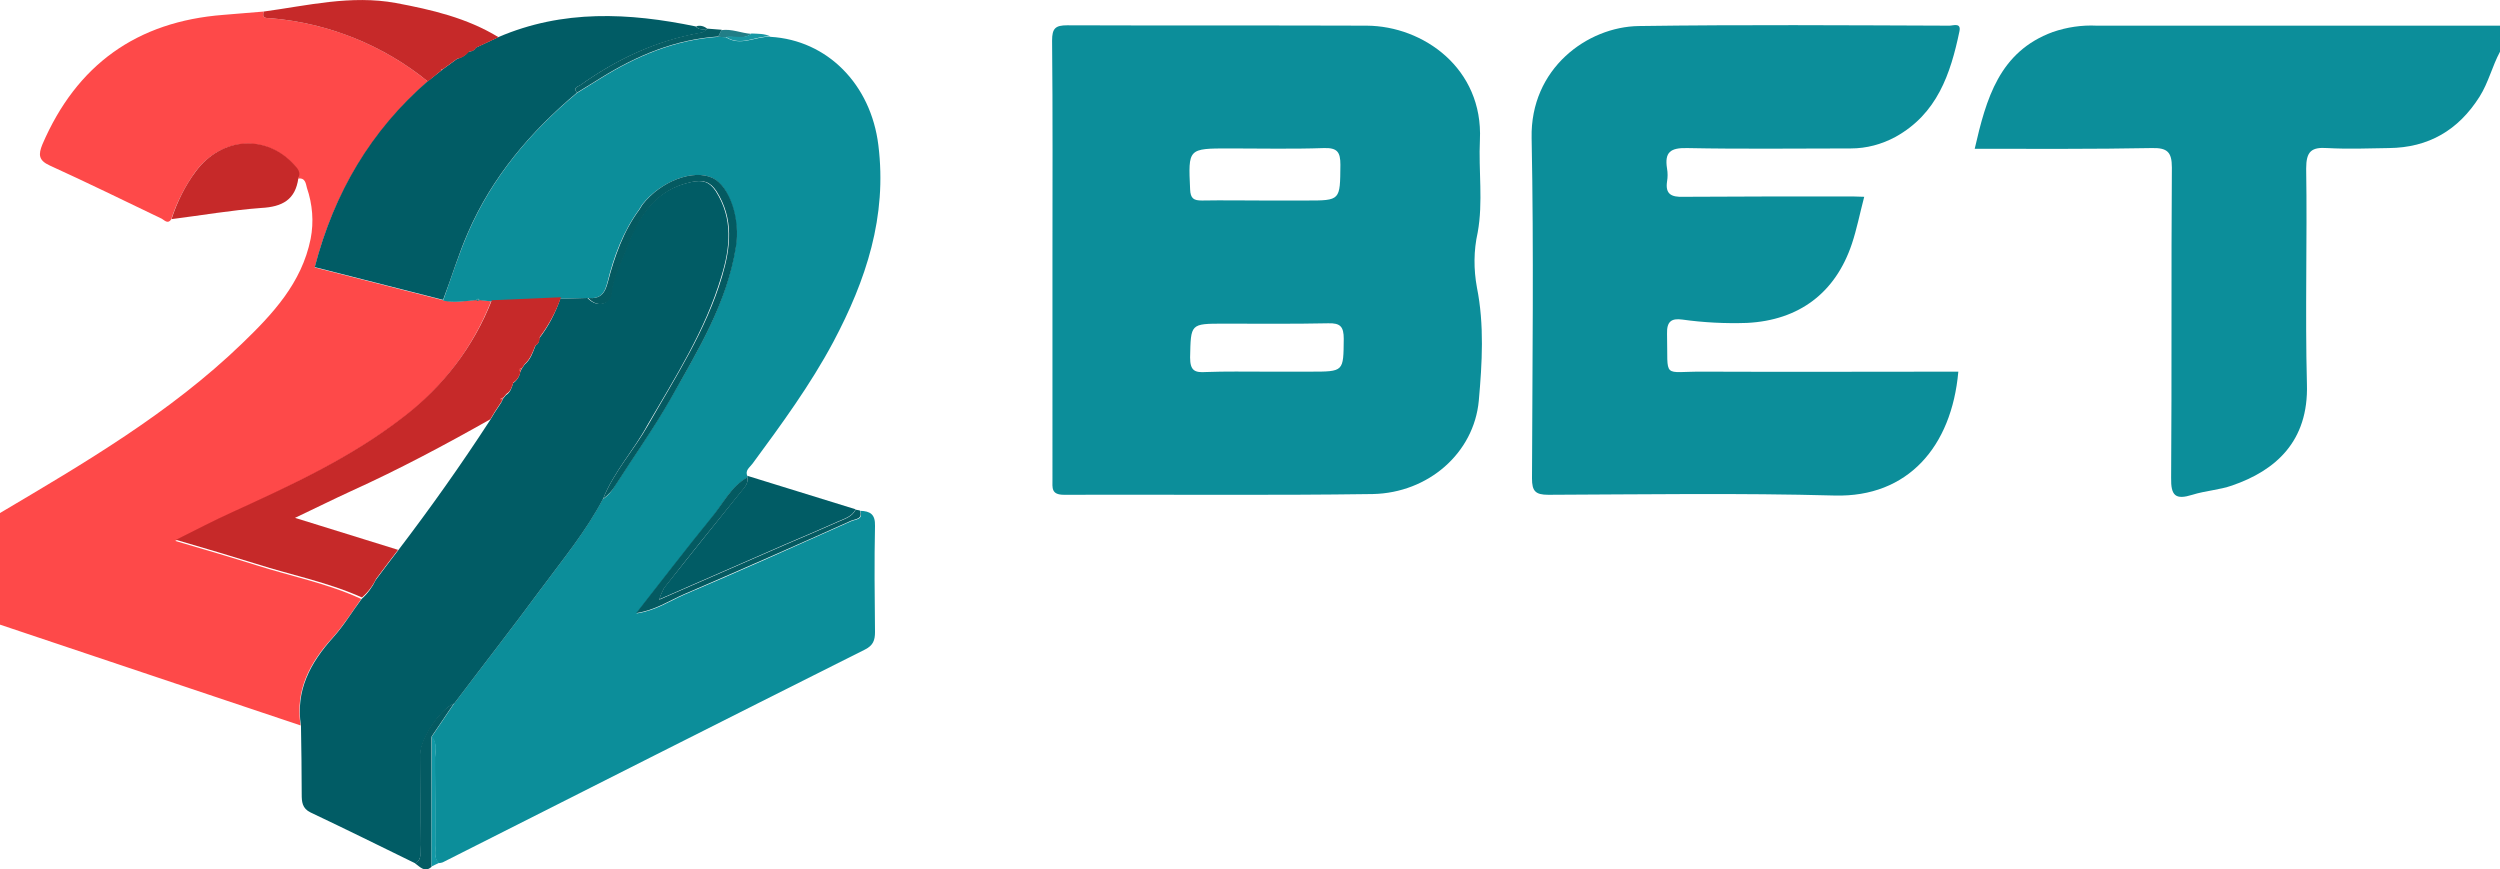
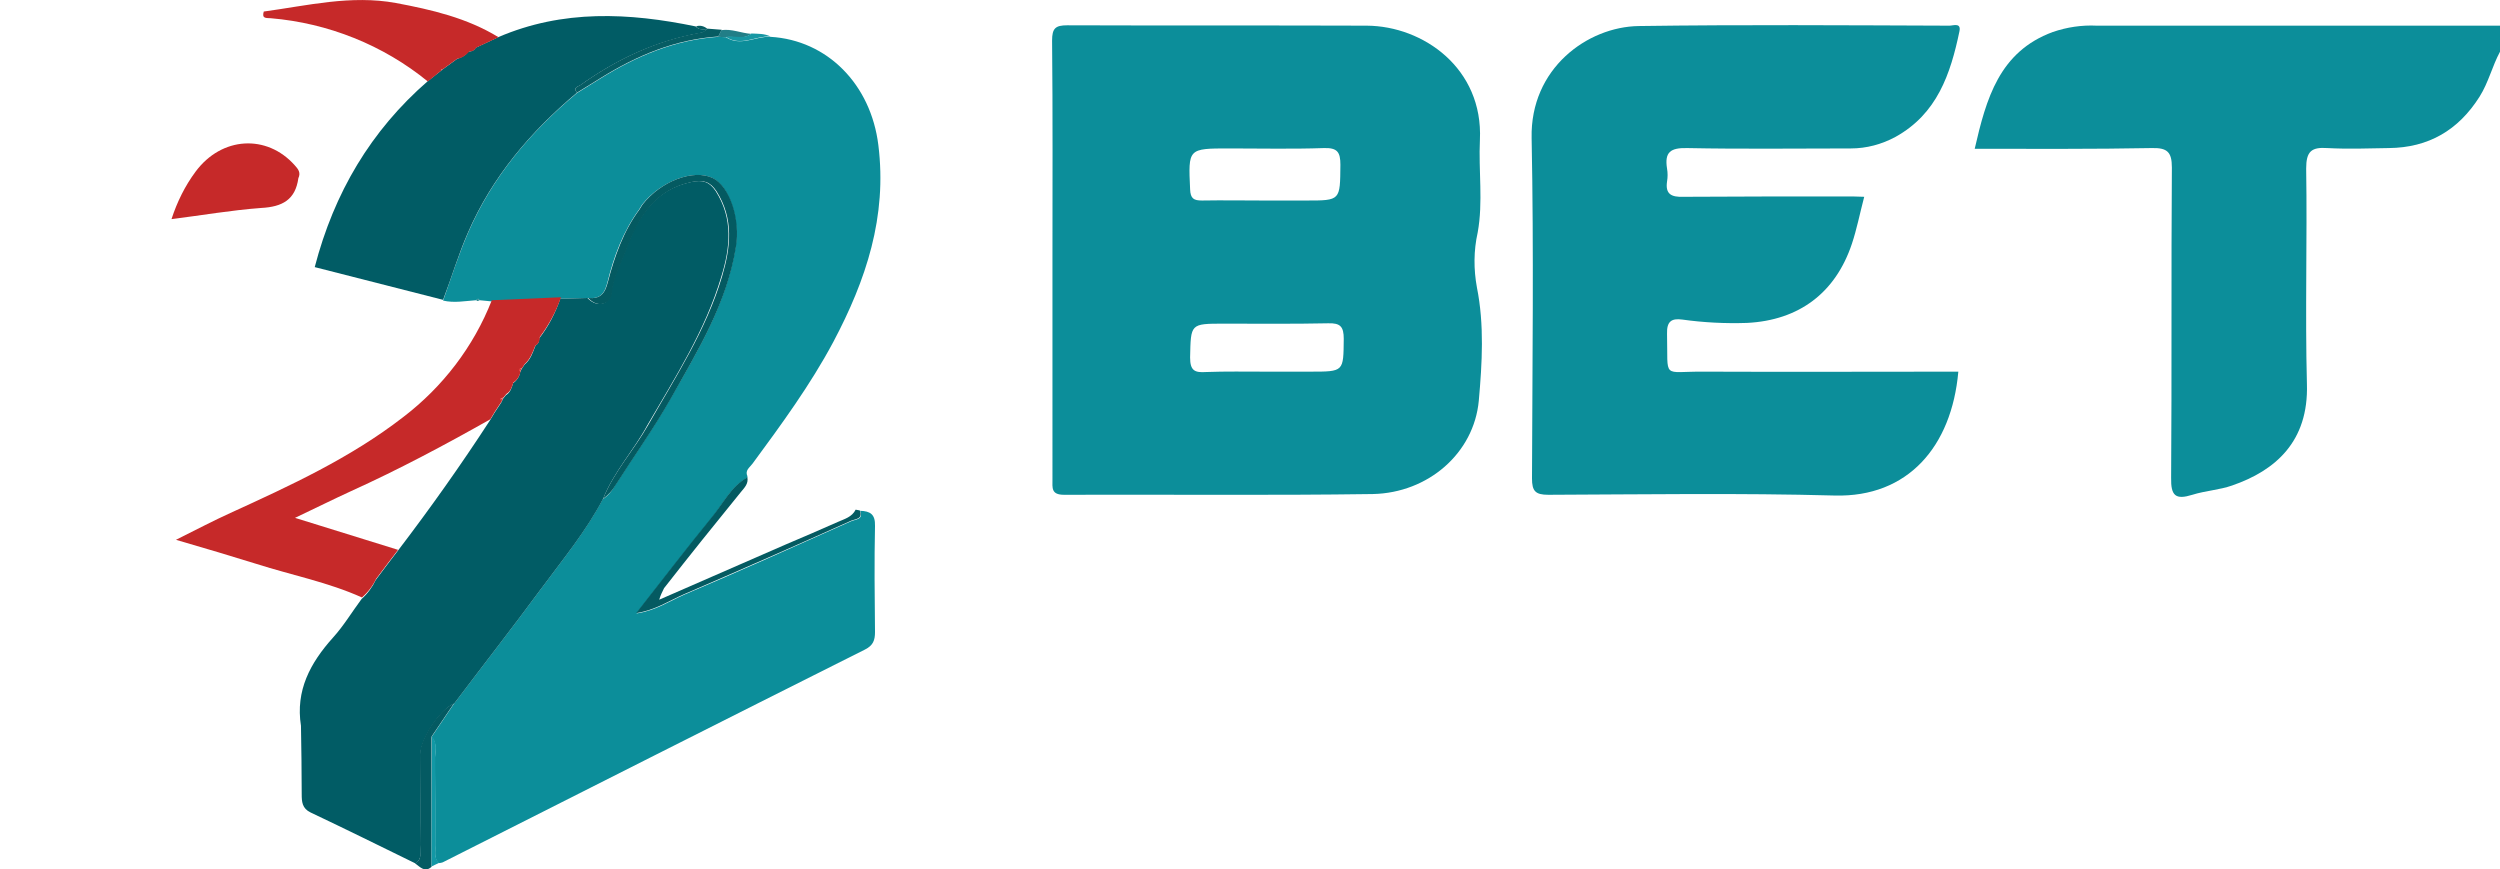
<svg xmlns="http://www.w3.org/2000/svg" version="1.1" id="Layer_1" x="0px" y="0px" viewBox="0 0 672 233.6" style="enable-background:new 0 0 672 233.6;" xml:space="preserve">
  <style type="text/css">
	.st0{fill:#FE4949;}
	.st1{fill:#0C8E9A;}
	.st2{fill:#015C65;}
	.st3{fill:#C62929;}
	.st4{fill:#045A61;}
	.st5{fill:#045A62;}
	.st6{fill:#065C63;}
	.st7{fill:#1298A5;}
	.st8{fill:#227E87;}
	.st9{fill:#1797A3;}
	.st10{fill:#077680;}
	.st11{fill:#E23433;}
</style>
  <g>
-     <path class="st0" d="M80.8,195L0,167.9v-30c22.8-13.5,45.7-26.9,65-45.5c8.3-8,16.1-16.3,18.5-28.2c0.9-4.6,0.5-9.3-1-13.7   c-0.3-1.1-0.4-2.8-2.4-2.5c0.7-1.5-0.1-2.4-1-3.5c-7.4-8.4-19.6-7.7-26.6,1.7c-2.8,3.9-5,8.2-6.5,12.8c-0.9,1.3-1.8,0.2-2.5-0.2   c-10-4.8-20-9.7-30.1-14.3c-3.1-1.4-3.1-3-2-5.7C20.6,17.4,36.8,5.8,60,4c3.6-0.3,7.2-0.6,10.9-0.9c-0.6,2,0.7,1.7,1.9,1.8   c15.5,1.3,30.2,7.2,42.2,17c-15.2,13.4-25.2,30-30.4,50l34.5,8.8c3,0.7,5.9,0.2,8.9-0.1l0.5,0.2l0.5-0.2l3,0.4   c-4.9,12.4-13.1,23.3-23.8,31.4c-14.2,10.9-30.4,18.4-46.5,25.8c-4.5,2-8.8,4.4-14.6,7.2c8.2,2.4,15,4.4,21.7,6.5   c9.4,3,19.2,4.9,28.3,9.1c-2.5,3.5-4.8,7.2-7.7,10.4C83.3,178.1,79.3,185.5,80.8,195z" />
    <path class="st1" d="M672,13.9c-2.1,3.9-3.1,8.3-5.5,12.1c-5.7,9-13.7,13.7-24.4,13.8c-5.5,0.1-11,0.3-16.5,0   c-4.3-0.3-5.7,0.9-5.7,5.5c0.3,19.3-0.3,38.6,0.2,57.9c0.5,15.5-8.5,23.3-20.1,27.3c-3.4,1.2-7.2,1.4-10.7,2.5   c-4.5,1.4-5.8,0.3-5.7-4.6c0.2-27.8,0-55.6,0.2-83.4c0-4.2-1.3-5.3-5.4-5.2C562.8,40.1,547,40,530.8,40c3.1-13.5,6.6-26.1,21-31.4   c3.8-1.3,7.8-1.9,11.8-1.7c36.1,0,72.3,0,108.4,0V13.9z" />
    <path class="st1" d="M128,80.7c-3,0.2-5.9,0.8-8.9,0.1c2.2-6.1,4.1-12.2,6.7-18.2c6.5-15,16.8-27.2,29.3-37.6l6.3-3.9   c9.8-6.1,20.1-10.4,31.7-11.2l2,0.1c4,2.6,8-0.3,12-0.1c15.3,0.9,27,12.8,29,29.1c2.4,19.2-3.3,36.3-12.1,52.9   c-6.2,11.6-13.9,22.1-21.7,32.7c-0.8,1.1-2.1,1.8-1.4,3.4v0.4c-4.5,2.5-6.6,7.2-9.7,11c-6.7,8.2-13.1,16.6-20.1,25.5   c5.2-0.8,8.8-3.3,12.7-5c15.1-6.4,30-13.1,45-19.8c1.1-0.5,3.4-0.4,2.4-2.8c2.7,0.1,4.1,0.9,4,4.1c-0.2,9.5-0.1,19,0,28.5   c0,2.2-0.5,3.6-2.7,4.7c-37.9,19-75.7,38.1-113.5,57.2c-0.3,0.1-0.7,0.2-1,0.2c-1.5-1.3-0.9-3.1-1-4.7c0-7.7,0-15.3-0.1-23   c0-2.1,0.8-4.4-0.9-6.2l6-8.9c7.7-10.2,15.5-20.2,23.1-30.5c5.9-8,12.2-15.6,16.9-24.5c1.4-0.9,2.5-2.2,3.3-3.7   c5-7.8,10.4-15.4,15-23.5c7.3-12.8,15-25.5,17.4-40.5c1.2-7.5-1.6-16.5-6.3-18.7c-5.1-2.4-13.9,1-18.8,7.2   c-0.3,0.4-0.5,0.9-0.8,1.3c-4.3,5.9-6.8,12.6-8.5,19.5c-0.8,3.3-2.1,4.6-5.3,4.3l-7.3,0.2L132,81l-3.1-0.3   C128.6,80.2,128.4,80.2,128,80.7z" />
    <path class="st1" d="M282.9,69.9c0-19.7,0.1-39.3-0.1-59c0-3.3,0.9-4.1,4.1-4.1c26.8,0.1,53.6,0,80.5,0.1   c15.2,0.1,31.3,11.5,30.4,30.7c-0.4,8.3,0.9,16.7-0.6,24.9c-1.1,4.9-1.1,9.9-0.2,14.8c2,10,1.4,20.3,0.5,30.4   c-1.3,14.1-13.6,24.8-28.5,25.1c-27.6,0.4-55.3,0.1-83,0.2c-3.5,0-3.1-1.9-3.1-4.1C282.9,109.2,282.9,89.6,282.9,69.9z M339.6,53.9   h11.5c9.3,0,9.1,0,9.2-9.6c0-3.4-0.8-4.6-4.4-4.5c-8.5,0.3-17,0.1-25.4,0.1c-11.2,0-11.1,0-10.6,11c0.1,2.5,1,3,3.2,3   C328.7,53.8,334.2,53.9,339.6,53.9L339.6,53.9z M340.2,99.9h12c9.1,0,8.9,0,9-8.8c0-3.3-0.9-4.3-4.2-4.2c-9.3,0.2-18.6,0.1-28,0.1   c-9.1,0-8.9,0-9.1,9.1c0,3.6,1.3,4.1,4.3,3.9C329.5,99.8,334.9,99.9,340.2,99.9z" />
    <path class="st1" d="M501.1,52.9c-1.2,4.6-2,8.7-3.3,12.6c-4.4,13.2-14.2,20.6-28.2,21.3c-5.8,0.2-11.7-0.1-17.4-0.9   c-2.9-0.4-4.2,0.5-4.1,3.8c0.3,12.5-1.5,10.1,9.8,10.2c22.8,0.1,45.6,0,68.5,0c-1.8,20.2-13.6,33.8-33.2,33.3   c-25.6-0.7-51.3-0.3-77-0.2c-3.5,0-4.4-1-4.4-4.4c0.1-30.5,0.5-61-0.1-91.5c-0.4-18.7,15-29.9,28.8-30.1   c27.8-0.4,55.6-0.2,83.5-0.1c1,0,3.2-0.9,2.7,1.5c-2.4,11.5-6,22.2-17.2,28.4c-3.7,2-7.8,3.1-12,3.1c-14.7,0-29.3,0.2-44-0.1   c-4.5-0.1-6.1,1.1-5.4,5.5c0.2,1.2,0.2,2.3,0,3.5c-0.5,3.4,1.2,4.2,4.3,4.1c15.2-0.1,30.3-0.1,45.5-0.1L501.1,52.9z" />
    <path class="st2" d="M162.1,134.1c-4.6,8.8-11,16.5-16.9,24.5c-7.6,10.3-15.4,20.3-23.1,30.5c-3.7,1.5-9,9.4-9.1,13.6   c-0.1,8.2,0,16.3,0,24.4c0,1.7,0.6,3.7-1.3,5c-9.4-4.6-18.7-9.2-28.2-13.7c-2.3-1.1-2.4-2.9-2.4-4.9c0-6.1-0.1-12.3-0.2-18.4   c-1.5-9.5,2.5-16.9,8.6-23.7c2.9-3.2,5.1-6.9,7.7-10.4c1.6-1.4,2.9-3.2,3.8-5.1l0,0l3-4l0,0l2.9-3.8c8.7-11.4,17-23.1,24.8-35.1   l1.2-2l0,0l1.9-2.9l0.4-0.9l0.8-1l0,0c1.2-0.7,1.5-1.9,1.9-3.1V103c1-0.7,1.7-1.7,1.9-2.9l0.4-0.9L141,98l0,0   c1.6-1.3,2.2-3.2,2.9-5v-0.1c0.7-0.4,1.1-1.1,1-1.9l0,0c2.5-3.2,4.4-6.9,5.7-10.7l7.3-0.2c2.9,3,6.1,1.3,6.4-1.3   c0.4-4.5,2.6-8.2,4-12c3.1-8.3,7.6-15.9,17.6-17.9c2.9-0.6,4.8-0.1,6.5,2.5c4.7,7.4,3.9,15.1,1.5,22.9c-4.3,14.5-12.4,27.1-19.9,40   C170.4,121,165,126.8,162.1,134.1z" />
    <path class="st2" d="M155.1,24.9c-12.4,10.4-22.8,22.6-29.3,37.6c-2.6,5.9-4.4,12.1-6.7,18.1l-34.5-8.8c5.2-20,15.1-36.7,30.4-50   l3.8-3l0.1-0.1l4-2.9l0,0c1.2-0.3,2.3-1,3.1-2l0,0c0.8,0.1,1.5-0.3,1.9-1l0,0l6-2.8c17.4-7.5,35.2-6.6,53.1-2.9   c0.9,1,2,0.8,3.1,0.7l0,0c-0.5,0.4-1,1-1.6,1c-12,2.1-22.7,7.1-32.5,14.1C155.4,23.3,153.9,23.5,155.1,24.9z" />
-     <path class="st2" d="M200.9,127.9l29.1,9c-1,2-3,2.5-4.8,3.3c-4.7,2.1-9.4,4.1-14.1,6.1c-11,4.8-22,9.6-33.9,14.8   c0.3-1.1,0.8-2.1,1.3-3.1c6.9-8.7,13.8-17.3,20.7-25.9c1-1.2,2-2.2,1.7-3.9L200.9,127.9z" />
    <path class="st3" d="M122.9,15.8l-4,2.9l-0.4-0.2l0.3,0.3l-3.8,3.1c-12-9.8-26.8-15.7-42.2-17c-1.2-0.1-2.5,0.2-1.9-1.8   c11.8-1.6,23.4-4.5,35.5-2.3c9.6,1.8,19.1,4,27.6,9.2l-6,2.8l-0.4-0.2l0.4,0.2c-0.4,0.7-1.1,1.1-1.8,1l-0.4-0.2l0.4,0.2   C125.2,14.9,124.2,15.6,122.9,15.8l-0.3-0.2L122.9,15.8z" />
    <path class="st3" d="M46.1,58.9c1.5-4.6,3.6-8.9,6.5-12.8c7-9.4,19.1-10.1,26.6-1.7c1,1.1,1.7,2,1,3.5c-0.8,5.8-4.3,7.7-10,8   C62.1,56.5,54.1,57.9,46.1,58.9z" />
    <path class="st4" d="M200.9,128.3c0.3,1.7-0.7,2.7-1.7,3.9c-7,8.6-13.9,17.2-20.7,25.9c-0.5,1-1,2-1.3,3.1   c11.9-5.2,22.9-10,33.9-14.8c4.7-2,9.4-4,14.1-6.1c1.8-0.8,3.8-1.3,4.8-3.3l1.1,0.2c1,2.4-1.3,2.3-2.4,2.8   c-14.9,6.7-29.9,13.3-45,19.8c-3.9,1.7-7.5,4.2-12.7,5c7-8.9,13.4-17.3,20.1-25.5C194.3,135.5,196.4,130.8,200.9,128.3z" />
    <path class="st5" d="M111.6,232.1c2-1.2,1.3-3.2,1.3-5c0.1-8.1,0-16.3,0-24.4c0-4.2,5.3-12.1,9.1-13.6c-2,3-4,5.9-6,8.9v35   C114.2,234.6,113,233.1,111.6,232.1z" />
    <path class="st6" d="M155.1,24.9c-1.2-1.4,0.3-1.6,1-2.1c9.8-7,20.5-12,32.5-14.1c0.6-0.1,1.1-0.7,1.6-1L194,8   c-0.3,0.6-0.6,1.2-0.9,1.8c-11.6,0.8-21.9,5.1-31.7,11.2L155.1,24.9z" />
    <path class="st7" d="M116,232.9l0.1-34.9c1.7,1.9,0.8,4.1,0.9,6.2c0.1,7.7,0,15.3,0.1,23c0,1.6-0.6,3.4,1,4.7L116,232.9z" />
    <path class="st8" d="M193,9.9c0.3-0.6,0.6-1.2,0.9-1.8c2.8-0.4,5.3,0.8,8,1c-2.1,1.7-4.6,0.5-6.9,0.9L193,9.9z" />
    <path class="st9" d="M195.1,9.9c2.3-0.4,4.8,0.8,6.9-0.9c1.8,0.1,3.5,0,5.1,0.8C203.1,9.6,199.1,12.6,195.1,9.9z" />
    <path class="st6" d="M190.2,7.8c-1.1,0.1-2.3,0.4-3.1-0.7C188.1,6.7,189.3,7,190.2,7.8z" />
    <path class="st3" d="M143.9,92.9c-0.7,1.8-1.4,3.7-2.9,5l-0.4-0.2l0.4,0.2l-0.7,1.1c-0.5,0.1-1.1,0.2-0.4,0.9   c-0.2,1.2-0.9,2.3-1.9,2.9l-0.4-0.2l0.4,0.2c-0.4,1.2-0.7,2.4-1.9,3.1l-0.4-0.2l0.4,0.2l-0.8,1c-0.5,0.1-1.1,0.2-0.4,0.9l-1.9,2.9   l-0.4-0.2l0.4,0.2l-1.2,2c-12.2,6.9-24.6,13.5-37.4,19.3c-4.8,2.2-9.6,4.6-15.1,7.2l27.7,8.6l-2.9,3.8l-0.4-0.2l0.4,0.2l-3,4   l-0.4-0.2l0.4,0.2c-0.9,1.9-2.2,3.6-3.8,5c-9.1-4.1-18.9-6-28.3-9c-6.7-2.1-13.5-4.1-21.7-6.5c5.8-2.9,10.2-5.2,14.6-7.2   c16.2-7.4,32.3-14.8,46.5-25.8c10.6-8.1,18.9-18.9,23.8-31.4l18.6-0.8c-1.3,3.8-3.3,7.5-5.7,10.7l-0.4-0.2l0.4,0.2   C145.1,91.7,144.7,92.5,143.9,92.9l-0.3-0.2L143.9,92.9z" />
    <path class="st10" d="M128,80.7c0.3-0.4,0.6-0.4,0.9,0l-0.5,0.2L128,80.7z" />
    <path class="st4" d="M162.1,134.1c2.9-7.3,8.3-13.1,12.1-19.8c7.4-13,15.6-25.5,19.9-40c2.3-7.8,3.2-15.5-1.5-22.9   c-1.7-2.6-3.6-3.1-6.5-2.5c-10,2-14.4,9.5-17.6,17.9c-1.4,3.9-3.6,7.5-4,12c-0.2,2.6-3.5,4.4-6.4,1.3c3.2,0.3,4.5-1.1,5.3-4.3   c1.8-6.9,4.2-13.7,8.5-19.5c0.3-0.4,0.5-0.9,0.8-1.3c4.9-6.3,13.6-9.6,18.8-7.2c4.7,2.2,7.6,11.2,6.3,18.7   c-2.4,15-10.2,27.7-17.4,40.5c-4.6,8.1-10,15.7-15,23.5C164.6,131.9,163.4,133.1,162.1,134.1z" />
    <path class="st11" d="M139.8,99.9c-0.7-0.7-0.1-0.8,0.4-0.9C140.1,99.3,140,99.6,139.8,99.9z" />
    <path class="st11" d="M134.8,107.9c-0.7-0.7-0.1-0.8,0.4-0.9C135.1,107.3,135,107.6,134.8,107.9z" />
-     <path class="st11" d="M118.8,18.8l-0.3-0.3L118.8,18.8L118.8,18.8z" />
    <path class="st11" d="M122.9,15.8l-0.4-0.2L122.9,15.8L122.9,15.8z" />
    <path class="st11" d="M126,13.9l-0.4-0.2L126,13.9z" />
    <path class="st11" d="M127.9,12.8l-0.4-0.2L127.9,12.8L127.9,12.8z" />
    <path class="st11" d="M132.9,110.9l-0.4-0.2L132.9,110.9L132.9,110.9z" />
    <path class="st11" d="M136,105.9l-0.4-0.2L136,105.9L136,105.9z" />
    <path class="st11" d="M137.9,102.9l-0.4-0.2L137.9,102.9L137.9,102.9z" />
    <path class="st11" d="M103.9,151.9l-0.4-0.2L103.9,151.9L103.9,151.9z" />
    <path class="st11" d="M100.9,155.9l-0.4-0.2L100.9,155.9L100.9,155.9z" />
-     <path class="st11" d="M143.9,92.9l-0.4-0.2L143.9,92.9L143.9,92.9z" />
    <path class="st11" d="M145,90.9l-0.4-0.2L145,90.9L145,90.9z" />
    <path class="st11" d="M141,97.9l-0.4-0.2L141,97.9L141,97.9z" />
  </g>
</svg>